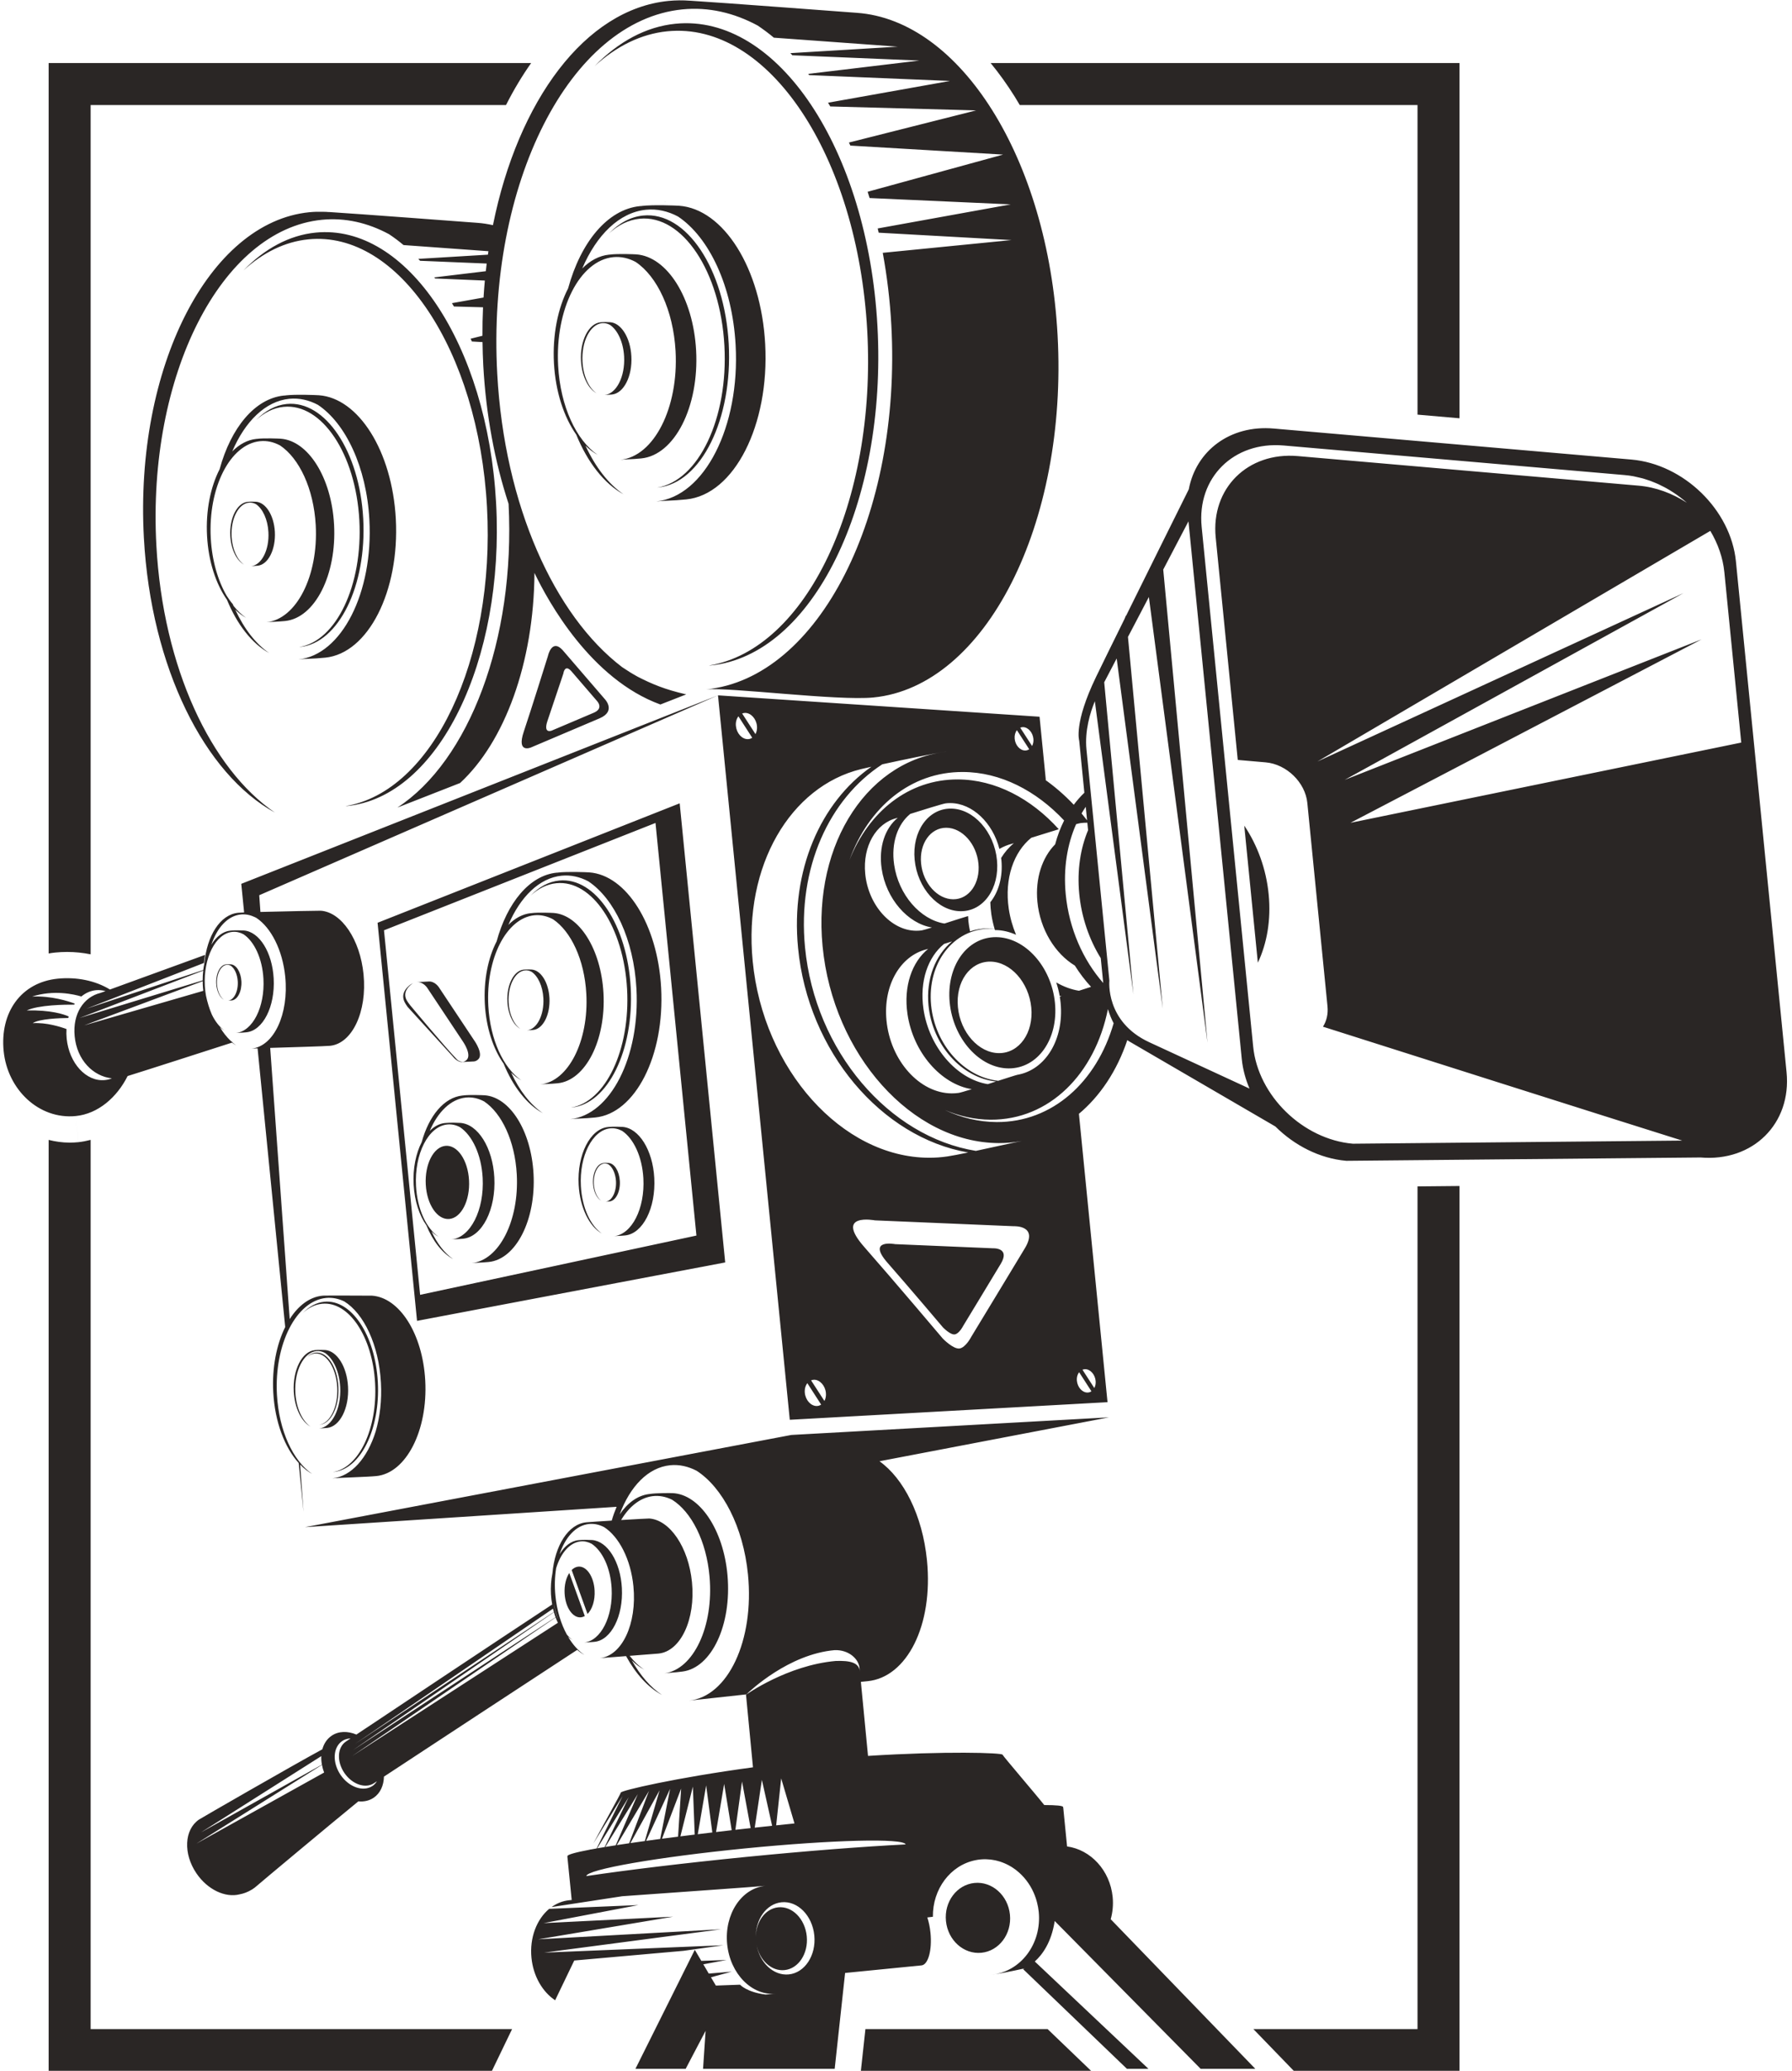
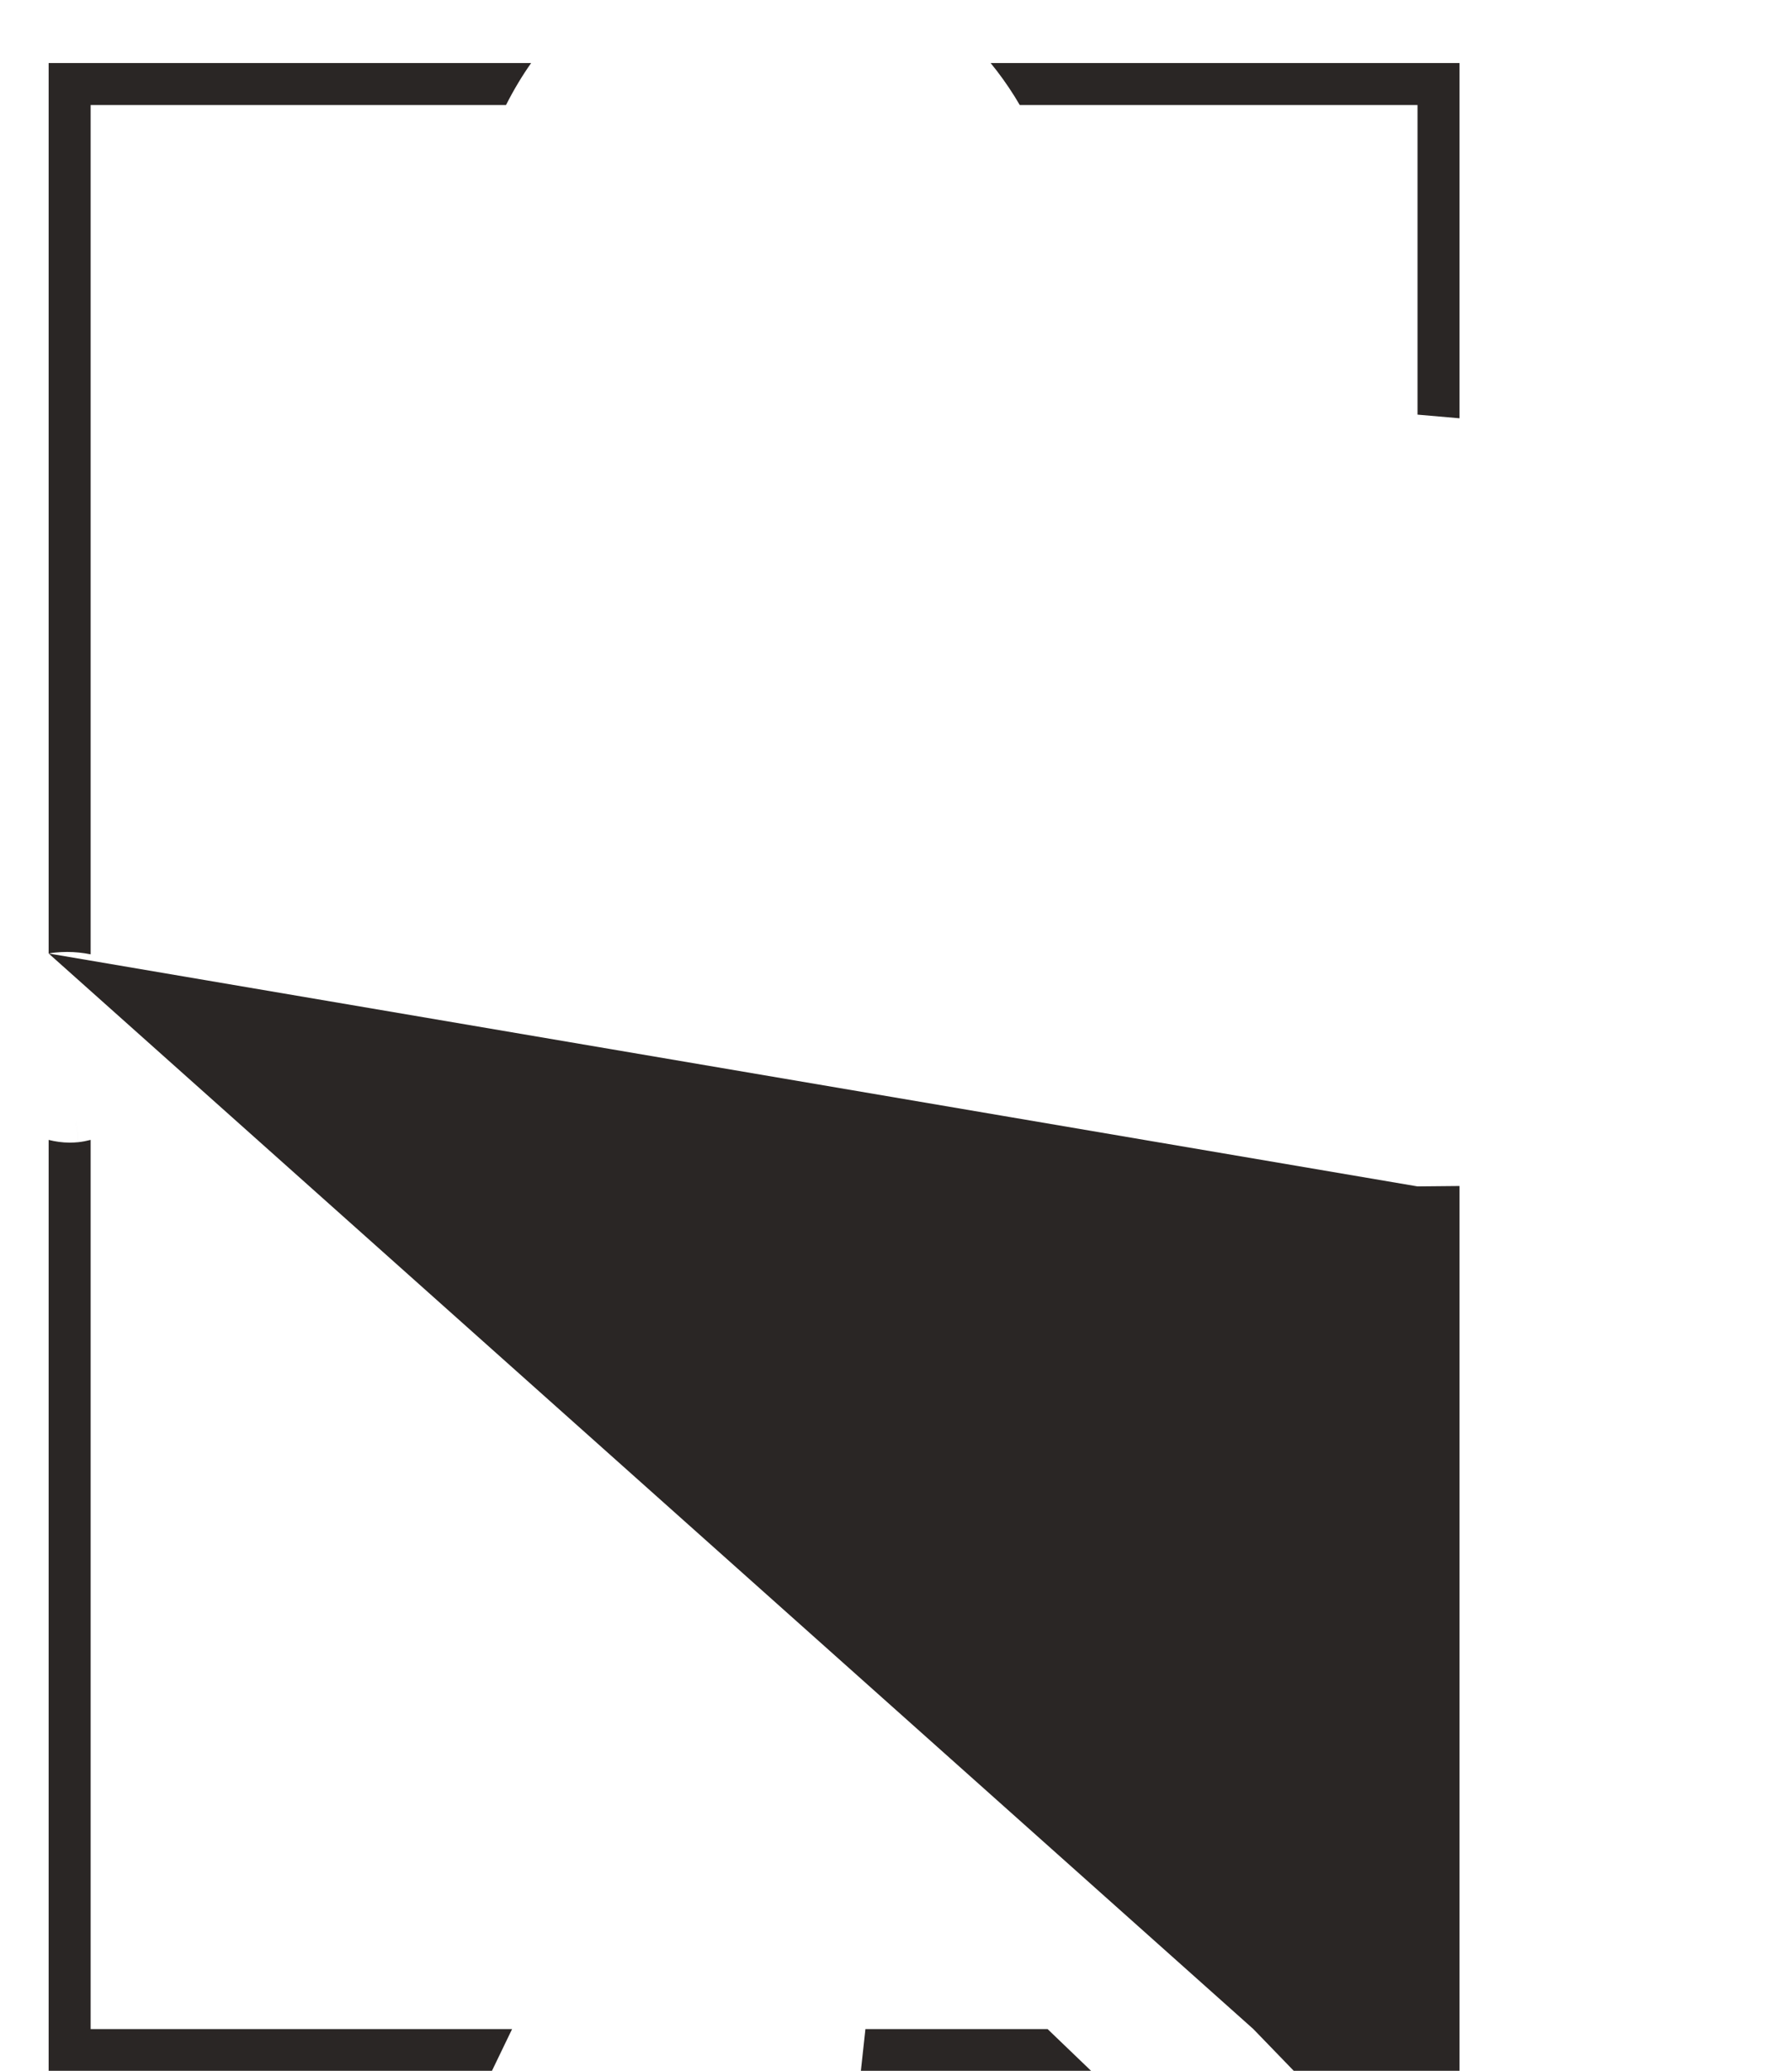
<svg xmlns="http://www.w3.org/2000/svg" height="580.4" preserveAspectRatio="xMidYMid meet" version="1.0" viewBox="-0.9 -0.1 502.3 580.4" width="502.3" zoomAndPan="magnify">
  <defs>
    <clipPath id="a">
      <path d="M 12 17 L 409 17 L 409 580.379 L 12 580.379 Z M 12 17" />
    </clipPath>
  </defs>
  <g>
    <g clip-path="url(#a)" id="change1_2">
-       <path d="M 12.734 267.141 C 13.348 267.035 13.957 266.934 14.578 266.879 C 15.695 266.766 16.809 266.711 17.922 266.711 C 20.141 266.715 22.348 266.938 24.508 267.379 L 24.508 29.344 L 140.934 29.344 C 143.062 25.137 145.418 21.203 147.98 17.57 L 12.734 17.57 Z M 396.43 568.605 L 350.418 568.605 L 361.805 580.379 L 408.203 580.379 L 408.203 332.312 L 396.43 332.426 Z M 24.508 319.383 C 23.395 319.672 22.246 319.898 21.059 320.031 L 20.34 312.703 L 21.055 320.031 C 20.246 320.109 19.438 320.152 18.637 320.152 C 16.602 320.152 14.637 319.867 12.734 319.391 L 12.734 580.379 L 136.961 580.379 L 142.641 568.605 L 24.508 568.605 Z M 241.68 568.605 L 240.398 580.379 L 305 580.379 L 292.738 568.605 Z M 276.777 17.57 C 279.152 20.461 281.395 23.586 283.484 26.918 C 283.98 27.711 284.461 28.527 284.945 29.344 L 396.43 29.344 L 396.43 116.113 L 408.203 117.137 L 408.203 17.57 L 276.777 17.57" fill="#2a2625" />
+       <path d="M 12.734 267.141 C 13.348 267.035 13.957 266.934 14.578 266.879 C 15.695 266.766 16.809 266.711 17.922 266.711 C 20.141 266.715 22.348 266.938 24.508 267.379 L 24.508 29.344 L 140.934 29.344 C 143.062 25.137 145.418 21.203 147.98 17.57 L 12.734 17.57 Z L 350.418 568.605 L 361.805 580.379 L 408.203 580.379 L 408.203 332.312 L 396.43 332.426 Z M 24.508 319.383 C 23.395 319.672 22.246 319.898 21.059 320.031 L 20.34 312.703 L 21.055 320.031 C 20.246 320.109 19.438 320.152 18.637 320.152 C 16.602 320.152 14.637 319.867 12.734 319.391 L 12.734 580.379 L 136.961 580.379 L 142.641 568.605 L 24.508 568.605 Z M 241.68 568.605 L 240.398 580.379 L 305 580.379 L 292.738 568.605 Z M 276.777 17.57 C 279.152 20.461 281.395 23.586 283.484 26.918 C 283.98 27.711 284.461 28.527 284.945 29.344 L 396.43 29.344 L 396.43 116.113 L 408.203 117.137 L 408.203 17.57 L 276.777 17.57" fill="#2a2625" />
    </g>
    <g id="change1_1">
-       <path d="M 163.055 431.473 L 162.988 431.469 C 162.914 431.465 162.84 431.465 162.754 431.465 C 162.863 431.465 162.953 431.465 163.055 431.473 Z M 76.148 227.637 C 58.246 215.422 44.797 187.02 42.93 152.781 C 40.324 105.168 61.098 64.309 89.312 61.504 C 95.848 60.855 102.203 62.336 108.152 65.543 C 109.535 66.469 110.891 67.469 112.211 68.586 L 136.004 70.309 C 135.953 70.633 135.906 70.953 135.863 71.281 L 116.352 72.457 C 116.52 72.629 116.684 72.812 116.848 72.992 L 135.52 73.766 C 135.434 74.477 135.355 75.203 135.273 75.914 L 120.828 77.648 C 120.902 77.754 120.98 77.852 121.062 77.949 L 135 78.531 C 134.855 80.109 134.734 81.691 134.637 83.293 L 125.781 84.871 C 125.973 85.18 126.164 85.492 126.344 85.805 L 134.496 86.027 C 134.375 88.656 134.32 91.316 134.336 94.004 L 131.012 94.836 C 131.137 95.102 131.258 95.348 131.371 95.609 L 134.352 95.781 C 134.383 97.949 134.445 100.121 134.562 102.312 C 135.328 116.305 137.82 129.426 141.656 141.109 C 143.598 179.395 130.441 213.211 110.488 226.246 L 128.055 219.367 C 140.516 207.875 148.738 185.758 148.91 160.473 C 152.812 168.625 164.766 190.273 184.207 197.359 L 191.453 194.523 C 185.445 193.152 181.801 191.59 177.906 189.602 C 176.398 188.785 174.926 187.859 173.477 186.879 C 154.535 172.445 140.5 141.605 138.477 104.688 C 135.562 51.406 158.805 5.672 190.387 2.535 C 197.703 1.809 204.812 3.473 211.48 7.059 C 213.02 8.102 214.535 9.219 216.016 10.461 L 250.746 12.98 L 220.645 14.797 C 220.836 14.988 221.016 15.191 221.195 15.391 L 256.805 16.875 L 225.652 20.609 C 225.738 20.723 225.828 20.836 225.91 20.949 L 265.375 22.59 L 231.199 28.688 C 231.41 29.035 231.621 29.387 231.828 29.734 L 272.711 30.844 L 237.059 39.848 C 237.188 40.133 237.332 40.414 237.457 40.707 L 280.266 43.23 L 242.301 53.648 C 242.484 54.23 242.672 54.809 242.848 55.406 L 282.402 57.184 L 245.121 63.934 C 245.211 64.324 245.293 64.723 245.395 65.117 L 282.609 67.188 L 246.539 70.762 C 247.727 77.238 248.559 83.992 248.938 90.973 C 251.852 144.262 228.609 189.996 197.023 193.125 C 203.602 192.473 233.855 196.387 243.945 195.387 C 275.336 192.273 298.441 146.812 295.543 93.848 C 292.824 44.188 268.227 5.57 239.293 3.496 C 237.395 3.363 201.566 0.648 192.348 0.082 C 192.402 0.086 192.457 0.098 192.52 0.102 C 190.523 -0.051 188.504 -0.039 186.469 0.16 C 163.074 2.484 144.273 28.184 137.273 63.008 C 135.863 62.703 134.453 62.465 133.012 62.363 C 131.312 62.238 99.309 59.816 91.066 59.309 C 91.172 59.316 91.289 59.336 91.398 59.348 C 90.773 59.293 90.16 59.277 89.535 59.262 C 90.043 59.27 90.551 59.273 91.059 59.305 C 90.93 59.301 90.781 59.289 90.66 59.285 C 90.258 59.258 89.855 59.262 89.445 59.262 C 88.246 59.234 87.031 59.262 85.812 59.383 C 57.598 62.176 36.824 103.047 39.43 150.656 C 41.422 187.09 56.527 216.887 76.148 227.637 Z M 183.379 58.008 C 183.496 58.027 183.609 58.051 183.691 58.07 C 183.746 58.082 183.793 58.105 183.84 58.113 C 183.691 58.078 183.535 58.047 183.379 58.008 Z M 173.453 71.547 C 173.492 71.559 173.52 71.574 173.551 71.578 C 173.449 71.555 173.344 71.527 173.23 71.5 C 173.312 71.516 173.398 71.531 173.453 71.547 Z M 191.453 139.875 C 204.914 138.543 214.824 119.043 213.582 96.324 C 212.422 75.023 201.867 58.461 189.457 57.57 C 188.641 57.512 182.113 57.242 178.914 57.629 C 178.953 57.633 179.023 57.637 179.074 57.641 C 178.883 57.648 178.691 57.645 178.504 57.668 C 169.371 58.574 161.871 67.812 158.34 80.734 C 155.488 86.258 153.941 93.695 154.375 101.711 C 154.816 109.754 157.184 116.816 160.621 121.715 C 163.816 129.535 168.477 135.484 173.863 138.434 C 169.664 135.566 165.984 130.812 163.207 124.801 C 164.281 125.859 165.43 126.727 166.621 127.383 C 160.66 123.309 156.168 113.84 155.547 102.418 C 154.676 86.535 161.605 72.906 171.012 71.973 C 173.188 71.766 175.293 72.258 177.27 73.316 C 183.297 77.344 187.828 86.844 188.465 98.332 C 189.328 114.211 182.406 127.84 172.996 128.773 C 174.953 128.578 175.84 128.684 178.844 128.387 C 188.199 127.461 195.086 113.91 194.223 98.125 C 193.41 83.324 186.074 71.816 177.457 71.199 C 176.891 71.156 172.355 70.973 170.133 71.242 C 170.16 71.246 170.203 71.246 170.246 71.25 C 170.113 71.258 169.977 71.254 169.848 71.27 C 167.066 71.547 164.508 72.93 162.297 75.152 C 166.312 65.777 172.695 59.43 180.188 58.688 C 183.289 58.383 186.305 59.074 189.141 60.582 C 197.832 66.367 204.395 80.055 205.293 96.621 C 206.555 119.477 196.578 139.094 183.031 140.434 C 185.855 140.156 187.125 140.309 191.453 139.875 Z M 183.348 136.551 C 183.414 136.543 183.48 136.543 183.547 136.531 C 195.641 135.34 204.516 117.301 203.363 96.25 C 202.215 75.203 191.473 59.109 179.383 60.309 C 175.848 60.656 172.59 62.453 169.777 65.336 C 172.355 62.984 175.27 61.516 178.41 61.203 C 190.379 60.02 201.008 75.949 202.152 96.781 C 203.266 117.148 194.902 134.648 183.348 136.551 Z M 377.641 230.516 L 476.062 179.098 L 376.027 218.477 L 470.992 166.133 L 368.363 213.344 L 478.504 148.695 C 480.625 152.258 482.031 156.188 482.438 160.266 L 487.172 208.027 Z M 378.312 320.461 C 364.305 319.246 351.73 306.996 350.367 293.246 L 335.926 147.555 C 334.566 133.805 344.906 123.543 358.914 124.762 L 454.488 133.051 C 455.324 133.121 456.16 133.238 456.988 133.391 C 457.328 133.449 457.656 133.539 457.988 133.617 C 458.465 133.719 458.941 133.82 459.41 133.949 C 459.855 134.066 460.281 134.215 460.711 134.355 C 461.062 134.473 461.41 134.578 461.758 134.703 C 462.258 134.887 462.746 135.094 463.242 135.301 C 463.496 135.414 463.75 135.52 464.004 135.633 C 464.551 135.891 465.094 136.16 465.629 136.445 C 465.801 136.539 465.973 136.629 466.148 136.723 C 466.73 137.051 467.312 137.391 467.871 137.758 C 467.98 137.824 468.086 137.891 468.188 137.961 C 468.797 138.359 469.395 138.773 469.969 139.219 C 470.02 139.25 470.066 139.289 470.113 139.324 C 470.73 139.797 471.328 140.285 471.918 140.797 L 471.918 140.801 C 467.844 138.172 463.227 136.438 458.43 136.023 L 362.852 127.73 C 348.848 126.516 338.496 136.773 339.863 150.523 L 346.047 212.895 L 353.871 213.574 C 359.727 214.082 364.98 219.195 365.547 224.945 L 371.199 281.953 C 371.414 284.129 370.93 286.082 369.93 287.66 C 386.645 292.977 451.094 313.465 470.629 319.582 Z M 321.281 292.035 C 308.852 286.316 310.062 274.762 310.062 274.762 C 310.062 274.762 304.492 218.594 303.641 209.996 C 303.109 204.695 304.695 199.582 305.988 196.438 L 316.805 278.613 L 308.613 191.129 L 312.105 184.453 L 325.023 282.621 L 315.27 178.414 L 321.129 167.227 L 337.566 292.145 L 325.156 159.539 L 332.23 146.02 L 347.172 296.711 C 347.449 299.566 348.215 302.355 349.336 305.008 C 342.332 301.766 329.879 295.992 321.281 292.035 Z M 278.473 314.391 C 273.449 314.371 268.535 313.164 263.914 311.008 C 268.031 312.742 272.367 313.711 276.789 313.73 C 293.25 313.805 306.02 300.891 309.652 282.73 C 310.125 284.285 310.68 285.602 311.254 286.695 C 306.5 303.141 294.105 314.461 278.473 314.391 Z M 301.586 384.508 L 305.031 389.855 C 304.695 390.07 304.32 390.203 303.898 390.199 C 302.445 390.195 301.133 388.723 300.957 386.914 C 300.863 385.957 301.113 385.105 301.586 384.508 Z M 303.266 383.652 C 304.719 383.656 306.039 385.129 306.207 386.938 C 306.285 387.699 306.133 388.387 305.836 388.941 L 302.52 383.809 C 302.758 383.715 303 383.648 303.266 383.652 Z M 286.367 349.77 C 283.805 354.047 271.379 374.523 271.379 374.523 C 271.379 374.523 269.789 377.633 268.039 377.852 C 266.281 378.074 263.391 375.102 263.391 375.102 C 263.391 375.102 249.754 358.965 241.316 349.359 C 232.883 339.746 244.344 341.941 244.344 341.941 L 283.285 343.586 C 283.285 343.586 290.289 343.25 286.367 349.77 Z M 230.184 392.562 L 226.449 386.789 C 226.715 386.684 226.988 386.609 227.293 386.609 C 228.926 386.617 230.41 388.273 230.602 390.305 C 230.688 391.164 230.52 391.941 230.184 392.562 Z M 228.004 393.977 C 226.371 393.969 224.891 392.312 224.691 390.281 C 224.594 389.203 224.875 388.246 225.398 387.574 L 229.273 393.582 C 228.906 393.828 228.48 393.98 228.004 393.977 Z M 210.074 269.242 C 207.496 242.527 220.645 220.328 240.434 215.473 C 240.953 215.348 241.984 215.105 243.344 214.805 C 229.129 224.781 220.695 243.777 222.793 265.559 C 225.59 294.652 246.195 318.719 270.48 322.918 C 268.035 323.426 265.898 323.84 264.68 324.02 C 262.973 324.273 261.223 324.402 259.434 324.391 C 235.102 324.281 212.996 299.594 210.074 269.242 Z M 205.375 203.375 C 205.27 202.297 205.555 201.344 206.078 200.672 L 209.953 206.676 C 209.582 206.926 209.152 207.074 208.68 207.07 C 207.047 207.066 205.57 205.414 205.375 203.375 Z M 207.973 199.711 C 209.602 199.719 211.086 201.371 211.281 203.398 C 211.363 204.258 211.191 205.035 210.863 205.66 L 207.125 199.879 C 207.391 199.777 207.672 199.711 207.973 199.711 Z M 264.004 210.641 C 264.598 210.57 265.199 210.516 265.801 210.477 C 242.871 212.094 226.855 235.902 229.672 265.137 C 232.598 295.484 254.699 320.176 279.035 320.285 C 281.27 320.293 283.441 320.086 285.551 319.695 C 285.426 319.715 285.305 319.75 285.18 319.77 C 283.945 319.984 277.98 321.328 272.633 322.465 C 248.289 318.539 227.547 294.508 224.746 265.395 C 222.602 243.125 231.535 223.789 246.406 214.121 C 252.438 212.805 261.012 211.008 264.004 210.641 Z M 257.945 282.688 C 256.805 274.91 259.207 268.133 263.723 264.461 C 264.434 264.238 265.184 263.996 265.953 263.758 C 261.309 267.637 258.637 274.215 259.359 281.676 C 260.43 292.855 268.719 302.008 278.289 303.023 C 277.531 303.262 276.758 303.512 275.977 303.762 C 267.348 302.383 259.516 293.473 257.945 282.688 Z M 258.828 265.973 C 258.902 265.957 259.059 265.91 259.266 265.852 C 254.73 269.523 252.324 276.312 253.465 284.098 C 255.043 294.883 262.859 303.793 271.488 305.172 C 269.656 305.746 268.242 306.156 267.816 306.219 C 267.188 306.309 266.535 306.355 265.875 306.352 C 256.855 306.316 248.656 297.16 247.582 285.906 C 246.621 276.004 251.496 267.777 258.828 265.973 Z M 246.23 243.375 C 247.457 251.801 253.57 258.773 260.32 259.855 C 258.891 260.297 257.781 260.625 257.445 260.672 C 256.957 260.742 256.441 260.777 255.93 260.773 C 248.875 260.746 242.465 253.586 241.621 244.789 C 240.871 237.043 244.684 230.609 250.418 229.203 C 250.48 229.188 250.594 229.152 250.754 229.105 C 247.215 231.977 245.332 237.285 246.23 243.375 Z M 279.793 240.973 C 280.242 245.68 279 249.887 276.684 252.789 C 276.719 253.883 276.805 255 276.973 256.141 C 277.18 257.539 277.492 258.898 277.875 260.223 C 277.242 260.152 276.609 260.105 275.969 260.109 C 274.215 260.113 272.559 260.418 271.004 260.945 C 270.809 260.016 270.641 259.078 270.547 258.113 C 270.504 257.621 270.484 257.145 270.461 256.668 C 270.414 256.676 270.379 256.691 270.328 256.695 C 270.027 256.746 266.922 257.762 263.828 258.746 C 257.074 257.668 250.957 250.699 249.73 242.266 C 248.832 236.188 250.715 230.887 254.246 228.02 C 258.031 226.828 263.355 225.168 264.191 225.062 C 264.613 225.008 265.043 224.984 265.477 224.988 C 271.672 225.012 277.367 230.535 279.234 237.832 C 280.359 237.188 281.555 236.684 282.824 236.371 C 282.902 236.352 283.07 236.301 283.293 236.234 C 281.902 237.363 280.699 238.77 279.711 240.383 C 279.734 240.582 279.766 240.777 279.793 240.973 Z M 297.375 229.867 C 296.34 231.93 295.488 234.164 294.863 236.547 C 291.262 240.188 289.246 246.027 289.883 252.637 C 290.633 260.434 294.855 267.184 300.383 270.535 C 301.738 272.703 303.258 274.699 304.922 276.496 C 303.84 276.844 302.691 277.215 301.531 277.586 C 299.336 277.234 297.188 276.422 295.164 275.254 C 295.566 276.465 295.891 277.719 296.117 279.016 C 296.293 279.047 296.457 279.098 296.637 279.125 C 296.473 279.18 296.316 279.227 296.152 279.273 C 296.254 279.855 296.34 280.434 296.395 281.023 C 297.383 291.305 292.102 299.777 284.297 301.141 C 284.012 301.184 281.703 301.926 278.902 302.824 C 269.395 301.82 261.156 292.727 260.09 281.617 C 258.953 269.816 266.348 260.219 276.598 260.184 C 277.023 260.184 277.453 260.215 277.879 260.246 C 277.922 260.359 277.941 260.477 277.977 260.59 C 278.012 260.586 278.051 260.578 278.094 260.578 C 280.09 260.59 282.047 261.07 283.898 261.898 C 282.938 259.594 282.234 257.148 281.855 254.598 C 280.617 246.105 283.234 238.719 288.16 234.715 C 290.555 233.965 293.379 233.078 295.875 232.316 C 288.141 223.738 278.113 218.406 267.605 218.359 C 253.809 218.297 242.594 227.359 237.188 240.992 C 242.52 226.176 254.344 216.203 269.02 216.273 C 279.508 216.316 289.52 221.484 297.375 229.867 Z M 284.145 204.559 L 287.59 209.902 C 287.258 210.125 286.879 210.254 286.453 210.254 C 285.004 210.246 283.688 208.773 283.516 206.969 C 283.426 206.008 283.672 205.156 284.145 204.559 Z M 285.824 203.699 C 287.277 203.703 288.594 205.184 288.766 206.988 C 288.844 207.75 288.688 208.438 288.395 208.996 L 285.074 203.855 C 285.309 203.766 285.559 203.699 285.824 203.699 Z M 300.738 230.895 C 301.363 230.727 301.812 230.617 302.035 230.59 C 302.625 230.516 303.227 230.484 303.84 230.488 C 303.855 230.488 303.867 230.492 303.883 230.492 L 304.09 232.586 C 301.938 237.723 300.98 243.824 301.609 250.387 C 302.246 257.051 304.43 263.254 307.645 268.453 L 308.336 275.406 C 308.336 275.406 308.332 275.406 308.332 275.41 C 302.695 268.988 298.758 260.223 297.824 250.566 C 297.121 243.273 298.254 236.512 300.738 230.895 Z M 303.441 226.023 L 303.812 229.824 C 303.309 229.172 302.793 228.52 302.266 227.895 C 302.637 227.25 303.027 226.625 303.441 226.023 Z M 499.875 300.406 L 485.68 157.242 C 484.254 142.82 471.062 129.98 456.371 128.703 L 356.129 120.012 C 343.891 118.941 334.352 126.246 332.32 137.043 C 328.645 144.449 321.031 159.75 314.723 172.527 L 314.707 172.395 L 314.336 173.309 C 310.992 180.07 308.051 186.059 306.309 189.66 C 300.027 202.684 301.602 207.484 301.602 207.484 C 301.602 207.484 302.203 213.527 303.047 222.09 C 301.98 223.109 300.988 224.238 300.078 225.457 C 297.488 222.711 294.672 220.281 291.707 218.211 C 291.891 218.34 292.078 218.449 292.254 218.578 L 290.488 200.785 L 200.355 194.789 L 220.477 397.836 L 309.539 392.902 L 301.523 312.086 C 301.461 312.137 301.395 312.184 301.336 312.238 C 307.457 307.172 312.219 299.984 315.082 291.426 C 315.41 291.66 315.605 291.773 315.605 291.773 L 356.578 315.625 C 361.93 320.949 369.004 324.605 376.477 325.254 L 475.766 324.316 C 490.453 325.586 501.301 314.828 499.875 300.406 Z M 86.039 382.004 C 86.031 382 86.023 381.996 86.012 381.992 C 85.996 381.988 85.973 381.984 85.953 381.98 C 85.98 381.988 86.004 381.996 86.039 382.004 Z M 173.461 71.059 C 173.418 71.055 173.367 71.051 173.324 71.051 C 173.18 71.043 173.023 71.043 172.871 71.043 C 173.062 71.043 173.262 71.043 173.461 71.059 Z M 165.766 445.68 C 165.555 441.758 163.496 438.766 161.176 438.996 C 160.5 439.066 159.871 439.406 159.34 439.941 L 163.777 452.262 C 165.098 450.965 165.922 448.469 165.766 445.68 Z M 157.363 446.516 C 157.578 450.434 159.629 453.43 161.953 453.203 C 162.324 453.16 162.688 453.035 163.023 452.844 L 158.668 440.77 C 157.758 442.168 157.234 444.246 157.363 446.516 Z M 92.469 412.473 C 92.516 412.469 92.562 412.469 92.605 412.465 C 100.172 411.715 105.723 400.426 105.004 387.254 C 104.281 374.074 97.562 364.004 89.992 364.754 C 87.781 364.973 85.742 366.098 83.98 367.902 C 85.594 366.426 87.414 365.512 89.383 365.316 C 96.875 364.574 103.531 374.543 104.242 387.586 C 104.945 400.328 99.707 411.289 92.469 412.473 Z M 84.77 386.984 C 84.762 386.977 84.762 386.977 84.762 386.977 C 84.746 386.977 84.738 386.973 84.738 386.973 C 84.738 386.973 84.754 386.977 84.77 386.984 Z M 85.859 381.859 C 85.906 381.863 85.965 381.863 86.012 381.867 C 85.996 381.867 85.988 381.863 85.988 381.863 C 85.938 381.863 85.898 381.863 85.859 381.859 Z M 89.305 377.977 L 89.246 377.973 C 89.191 377.973 89.129 377.973 89.078 377.973 C 89.152 377.973 89.23 377.973 89.305 377.977 Z M 88.727 378.422 C 88.75 378.43 88.77 378.438 88.785 378.441 C 88.68 378.41 88.574 378.398 88.461 378.379 C 88.574 378.391 88.668 378.402 88.727 378.422 Z M 81.445 389.938 C 81.695 394.578 83.621 398.371 86.117 399.738 C 83.84 398.184 82.121 394.566 81.887 390.207 C 81.555 384.148 84.203 378.938 87.797 378.586 C 88.625 378.5 89.438 378.691 90.199 379.102 C 92.492 380.645 94.215 384.266 94.461 388.648 C 94.785 394.711 92.141 399.91 88.555 400.27 C 89.297 400.195 89.641 400.234 90.785 400.121 C 94.359 399.766 96.992 394.598 96.656 388.57 C 96.352 382.918 93.543 378.527 90.258 378.289 C 90.035 378.273 88.305 378.203 87.465 378.305 C 87.492 378.305 87.559 378.309 87.613 378.312 C 87.527 378.316 87.438 378.305 87.352 378.316 C 83.758 378.672 81.113 383.871 81.445 389.938 Z M 93.625 388.691 C 93.918 394.09 91.699 398.738 88.633 399.238 C 88.656 399.238 88.668 399.238 88.688 399.234 C 91.898 398.914 94.246 394.137 93.949 388.551 C 93.641 382.965 90.789 378.695 87.582 379.016 C 86.645 379.105 85.781 379.582 85.035 380.348 C 85.723 379.723 86.492 379.336 87.324 379.254 C 90.504 378.938 93.316 383.164 93.625 388.691 Z M 279.113 295.07 C 273.441 295.043 268.285 289.285 267.605 282.199 C 266.918 275.117 270.969 269.395 276.648 269.422 C 282.328 269.449 287.488 275.211 288.168 282.289 C 288.852 289.371 284.801 295.094 279.113 295.07 Z M 278.285 262.559 C 270.137 262.523 264.324 270.727 265.301 280.887 C 266.281 291.051 273.68 299.312 281.824 299.352 C 289.973 299.387 295.785 291.176 294.809 281.016 C 293.828 270.855 286.43 262.594 278.285 262.559 Z M 138.156 140.871 C 135.734 96.492 113.094 62.562 87.59 65.094 C 80.137 65.828 73.277 69.617 67.344 75.688 C 72.777 70.727 78.922 67.637 85.547 66.984 C 110.793 64.477 133.199 98.066 135.605 141.996 C 137.953 184.93 120.316 221.832 95.953 225.832 C 96.098 225.816 96.238 225.82 96.383 225.809 C 121.887 223.281 140.586 185.254 138.156 140.871 Z M 168.633 90.312 C 168.664 90.32 168.699 90.324 168.715 90.328 C 168.73 90.328 168.738 90.34 168.738 90.34 C 168.715 90.328 168.672 90.324 168.633 90.312 Z M 168.559 110.613 C 169.254 110.543 169.559 110.582 170.625 110.477 C 173.941 110.148 176.383 105.344 176.074 99.75 C 175.793 94.504 173.195 90.422 170.137 90.211 C 169.938 90.188 168.32 90.125 167.543 90.219 C 167.543 90.219 167.566 90.219 167.574 90.223 C 167.527 90.223 167.484 90.223 167.438 90.227 C 164.102 90.559 161.641 95.395 161.953 101.02 C 162.191 105.328 163.977 108.852 166.297 110.121 C 164.18 108.68 162.586 105.316 162.367 101.273 C 162.062 95.645 164.516 90.812 167.852 90.48 C 168.617 90.402 169.371 90.578 170.066 90.953 C 172.207 92.383 173.812 95.746 174.039 99.824 C 174.344 105.449 171.891 110.281 168.559 110.613 Z M 84.516 109.605 C 84.77 109.609 85.02 109.609 85.27 109.629 C 85.211 109.621 85.156 109.617 85.105 109.617 C 84.906 109.605 84.711 109.609 84.516 109.605 Z M 266.285 251.953 C 261.844 251.93 257.809 247.426 257.281 241.891 C 256.742 236.355 259.914 231.883 264.348 231.902 C 268.789 231.922 272.824 236.422 273.359 241.961 C 273.891 247.496 270.723 251.973 266.285 251.953 Z M 265.629 226.531 C 259.262 226.504 254.711 232.918 255.477 240.867 C 256.242 248.809 262.027 255.27 268.402 255.297 C 274.773 255.324 279.316 248.914 278.551 240.969 C 277.785 233.023 271.996 226.559 265.629 226.531 Z M 277.445 349.77 L 250.008 348.609 C 250.008 348.609 241.938 347.062 247.879 353.836 C 253.824 360.602 263.434 371.965 263.434 371.965 C 263.434 371.965 265.465 374.062 266.695 373.906 C 267.938 373.754 269.059 371.559 269.059 371.559 C 269.059 371.559 277.812 357.137 279.613 354.121 C 282.375 349.531 277.445 349.77 277.445 349.77 Z M 347.867 231.301 L 351.676 269.727 C 354.227 264.34 355.402 257.75 354.715 250.629 C 354.02 243.418 351.527 236.742 347.867 231.301 Z M 69.488 158.578 C 70.105 158.52 70.379 158.555 71.324 158.457 C 74.254 158.172 76.41 153.926 76.145 148.977 C 75.895 144.34 73.59 140.73 70.887 140.535 C 70.707 140.523 69.289 140.469 68.594 140.551 C 68.594 140.551 68.617 140.551 68.633 140.551 C 68.59 140.555 68.543 140.555 68.504 140.555 C 65.555 140.852 63.379 145.121 63.656 150.102 C 63.859 153.91 65.441 157.02 67.492 158.145 C 65.621 156.871 64.215 153.902 64.02 150.324 C 63.75 145.344 65.918 141.074 68.871 140.781 C 69.551 140.715 70.211 140.867 70.832 141.199 C 72.715 142.461 74.141 145.441 74.336 149.039 C 74.613 154.02 72.438 158.289 69.488 158.578 Z M 192.266 3.754 C 191.754 3.723 191.242 3.73 190.73 3.723 C 191.395 3.734 192.051 3.734 192.715 3.781 C 192.562 3.77 192.395 3.762 192.266 3.754 Z M 165.797 18.41 C 171.887 12.863 178.762 9.402 186.172 8.668 C 214.418 5.867 239.5 43.453 242.191 92.617 C 244.812 140.664 225.082 181.965 197.816 186.438 C 197.98 186.422 198.141 186.426 198.297 186.414 C 226.836 183.582 247.77 141.023 245.051 91.359 C 242.336 41.695 217 3.727 188.461 6.555 C 180.121 7.379 172.441 11.617 165.797 18.41 Z M 185.863 56.398 C 185.797 56.391 185.73 56.383 185.676 56.379 C 185.453 56.367 185.234 56.371 185.02 56.367 C 185.293 56.371 185.578 56.371 185.863 56.398 Z M 83.031 111.062 C 83.145 111.09 83.25 111.105 83.336 111.121 C 83.387 111.141 83.426 111.156 83.48 111.168 C 83.336 111.133 83.184 111.105 83.031 111.062 Z M 74.18 123.168 C 74.215 123.176 74.238 123.191 74.277 123.195 C 74.176 123.172 74.078 123.156 73.988 123.129 C 74.059 123.141 74.133 123.156 74.18 123.168 Z M 90.266 184.227 C 102.297 183.031 111.148 165.605 110.047 145.305 C 109.004 126.273 99.57 111.469 88.48 110.68 C 87.758 110.625 81.926 110.387 79.066 110.727 C 79.094 110.73 79.164 110.734 79.211 110.742 C 79.039 110.75 78.867 110.75 78.695 110.766 C 70.523 111.578 63.824 119.84 60.664 131.402 C 58.129 136.34 56.742 142.969 57.137 150.121 C 57.523 157.312 59.645 163.621 62.719 168.004 C 65.578 174.984 69.738 180.301 74.551 182.934 C 70.793 180.371 67.52 176.129 65.035 170.766 C 65.996 171.703 67.012 172.477 68.078 173.059 C 66.824 172.203 65.645 171.07 64.562 169.719 C 64.492 169.551 64.414 169.395 64.34 169.219 C 63.73 168.512 63.168 167.707 62.625 166.863 C 60.172 162.625 58.523 157.016 58.18 150.754 C 57.406 136.562 63.594 124.387 72.004 123.551 C 73.941 123.355 75.828 123.797 77.598 124.746 C 82.977 128.352 87.031 136.836 87.598 147.105 C 88.371 161.289 82.18 173.473 73.773 174.301 C 75.523 174.133 76.312 174.223 79 173.957 C 87.359 173.129 93.516 161.02 92.738 146.918 C 92.012 133.691 85.461 123.406 77.762 122.859 C 77.254 122.824 73.207 122.656 71.215 122.891 C 71.238 122.895 71.281 122.895 71.316 122.898 C 71.195 122.902 71.082 122.902 70.961 122.914 C 68.465 123.168 66.176 124.43 64.195 126.43 C 67.781 118.027 73.492 112.344 80.195 111.676 C 82.977 111.406 85.676 112.027 88.207 113.367 C 95.969 118.547 101.828 130.777 102.637 145.574 C 103.754 165.996 94.84 183.52 82.738 184.723 C 85.262 184.477 86.395 184.605 90.266 184.227 Z M 159.191 187.953 L 166.387 196.312 C 166.387 196.312 168.484 198.398 165.551 199.66 C 162.609 200.918 153.793 204.652 153.793 204.652 C 153.793 204.652 151.281 205.75 152.555 201.953 C 153.836 198.16 157.008 188.695 157.008 188.695 C 157.008 188.695 157.348 185.961 159.191 187.953 Z M 152.691 183.746 C 152.691 183.746 148 198.773 145.91 204.984 C 143.824 211.191 147.934 209.398 147.934 209.398 C 147.934 209.398 162.363 203.285 167.176 201.23 C 171.98 199.168 168.543 195.746 168.543 195.746 L 156.773 182.074 C 153.742 178.812 152.691 183.746 152.691 183.746 Z M 83.023 181.25 C 83.082 181.246 83.145 181.246 83.207 181.242 C 94.012 180.164 101.938 164.051 100.91 145.246 C 99.883 126.43 90.281 112.059 79.477 113.125 C 76.32 113.441 73.41 115.047 70.898 117.617 C 73.199 115.516 75.801 114.203 78.605 113.93 C 89.305 112.867 98.805 127.105 99.828 145.719 C 100.816 163.918 93.348 179.555 83.023 181.25 Z M 65.453 260.875 C 65.469 260.879 65.488 260.887 65.504 260.891 C 65.453 260.879 65.398 260.867 65.348 260.852 C 65.387 260.863 65.422 260.867 65.453 260.875 Z M 22.699 287.293 L 55.914 274.898 C 55.914 275.238 55.914 275.578 55.938 275.926 C 55.961 276.5 56.023 277.059 56.09 277.609 Z M 28.504 302.621 C 23.273 303.141 18.477 297.918 17.785 290.965 C 17.699 290.059 17.684 289.18 17.738 288.316 C 16.07 287.703 12.094 286.434 8.27 286.672 C 10.09 285.438 15.973 285.246 18.242 285.223 C 18.273 285.078 18.309 284.934 18.355 284.797 C 16.906 284.145 13.371 282.969 6.605 283.098 C 9.945 281.551 17.25 281.465 19.883 281.484 C 19.934 281.387 20.004 281.289 20.07 281.195 C 18.273 280.52 13.508 278.969 8.094 279.215 C 14.184 277.262 19.871 278.586 21.902 279.195 C 23.09 278.211 24.477 277.578 26.004 277.43 C 26.918 277.34 27.816 277.449 28.688 277.688 C 27.824 278 27.301 278.188 27.23 278.203 C 22.574 279.344 19.418 284.02 20.027 290.316 C 20.664 297.012 25.18 301.562 30.457 302.137 C 29.836 302.383 29.184 302.559 28.504 302.621 Z M 56.066 271.934 C 55.961 272.824 55.906 273.738 55.906 274.684 L 21.391 285.223 Z M 67.527 255.645 C 66.719 255.68 66.125 255.711 65.832 255.738 C 60.809 256.234 57.113 262.152 56.387 269.898 C 56.25 270.512 56.16 271.141 56.074 271.781 L 23.332 282.613 L 56.258 269.801 C 56.336 269.031 56.434 268.273 56.57 267.539 C 47.758 270.727 35.328 275.281 29.918 277.242 C 25.812 274.719 20.527 273.684 15.305 274.199 C 4.973 275.23 -0.949 283.684 0.125 294.484 C 1.188 305.277 10.008 313.727 20.34 312.703 C 26.598 312.086 31.898 307.449 34.871 301.492 C 40.332 299.797 55.172 295.008 64.121 292.129 C 64.508 292.41 64.906 292.676 65.309 292.887 C 64.953 292.648 64.602 292.375 64.258 292.086 C 64.281 292.078 64.297 292.07 64.32 292.066 C 64.074 291.891 63.844 291.68 63.609 291.48 C 62.574 290.48 61.613 289.25 60.758 287.82 C 61.176 288.18 61.605 288.488 62.047 288.738 C 60.652 287.781 59.422 286.215 58.477 284.25 C 57.777 282.633 57.234 280.852 56.84 278.973 C 56.688 278.105 56.57 277.211 56.52 276.277 C 56.082 268.355 59.539 261.555 64.234 261.09 C 65.324 260.98 66.371 261.227 67.359 261.758 C 70.367 263.77 72.629 268.508 72.941 274.242 C 73.375 282.164 69.918 288.965 65.227 289.43 C 66.203 289.332 66.645 289.387 68.145 289.234 C 72.812 288.77 76.246 282.012 75.812 274.141 C 75.41 266.758 71.754 261.008 67.453 260.699 C 67.168 260.68 64.906 260.59 63.801 260.723 C 63.816 260.727 63.832 260.727 63.832 260.727 C 63.793 260.73 63.715 260.734 63.656 260.738 C 61.559 260.945 59.711 262.422 58.34 264.695 C 59.957 259.883 62.938 256.57 66.633 256.203 C 67.969 256.07 69.297 256.363 70.562 256.961 C 70.699 257.035 70.852 257.105 70.992 257.188 C 75.062 259.906 78.301 266.133 79.051 273.648 C 80.094 284.16 75.855 293.184 69.602 293.809 C 69.801 293.789 70.41 293.758 71.301 293.727 L 79.043 371.84 C 76.621 376.719 75.312 383.191 75.695 390.156 C 76.148 398.48 78.914 405.629 82.824 409.945 L 84.184 423.68 L 83.227 410.379 C 84.281 411.465 85.406 412.359 86.59 413.008 C 81.285 409.383 77.289 400.953 76.727 390.789 C 75.953 376.652 82.121 364.52 90.504 363.688 C 92.258 363.52 93.957 363.879 95.578 364.648 C 101.082 368.043 105.293 376.809 105.875 387.449 C 106.148 392.395 105.586 397.07 104.398 401.121 C 102.094 408.516 97.641 413.711 92.266 414.246 C 94.012 414.074 101.91 413.871 104.59 413.609 C 112.91 412.785 119.059 400.895 118.297 386.844 C 117.57 373.672 111.066 363.598 103.387 363.047 C 102.887 363.012 90.656 363.023 90.535 363.023 C 90.18 363.016 89.824 363.023 89.461 363.059 C 85.875 363.414 82.703 365.852 80.301 369.617 L 74.836 293.605 C 80.926 293.414 90.234 293.152 91.609 293.016 C 97.836 292.398 102.039 283.426 101 272.977 C 100.031 263.18 94.801 255.562 89.027 255.156 C 88.766 255.137 78.941 255.316 72.098 255.5 L 71.766 250.812 L 200.355 194.789 L 66.73 247.621 Z M 171.387 315.66 C 171.305 315.656 171.219 315.66 171.141 315.656 C 171.242 315.66 171.352 315.66 171.453 315.664 C 171.453 315.664 171.41 315.664 171.387 315.66 Z M 159.18 310.328 C 159.234 310.32 159.285 310.324 159.348 310.316 C 169.441 309.316 176.848 294.262 175.887 276.691 C 174.926 259.125 165.965 245.699 155.867 246.695 C 152.914 246.988 150.195 248.484 147.852 250.891 C 150.008 248.93 152.438 247.703 155.055 247.445 C 165.051 246.457 173.918 259.75 174.871 277.145 C 175.801 294.137 168.816 308.746 159.18 310.328 Z M 184.906 418.34 C 184.867 418.34 184.82 418.336 184.789 418.336 C 184.652 418.328 184.52 418.332 184.387 418.328 C 184.562 418.332 184.734 418.332 184.906 418.34 Z M 169.688 325.855 C 169.578 325.848 168.723 325.809 168.301 325.863 L 168.32 325.863 C 168.297 325.867 168.277 325.867 168.246 325.867 C 166.469 326.047 165.164 328.609 165.332 331.609 C 165.453 333.898 166.406 335.773 167.641 336.449 C 166.52 335.68 165.664 333.895 165.551 331.742 C 165.387 328.746 166.691 326.176 168.465 326 C 168.879 325.961 169.273 326.055 169.648 326.25 C 170.789 327.012 171.637 328.805 171.762 330.969 C 171.926 333.965 170.617 336.539 168.844 336.711 C 169.215 336.676 169.379 336.699 169.945 336.641 C 171.715 336.461 173.008 333.906 172.844 330.934 C 172.695 328.141 171.312 325.969 169.688 325.855 Z M 171.332 315.902 C 171.371 315.906 171.418 315.914 171.453 315.922 C 171.473 315.926 171.484 315.934 171.5 315.938 C 171.449 315.926 171.395 315.914 171.332 315.902 Z M 173.582 315.742 C 173.277 315.719 170.859 315.621 169.688 315.758 C 169.699 315.762 169.727 315.762 169.738 315.766 C 169.672 315.77 169.602 315.77 169.535 315.777 C 164.52 316.273 160.84 323.527 161.301 331.977 C 161.648 338.438 164.336 343.727 167.812 345.633 C 164.641 343.465 162.254 338.426 161.922 332.352 C 161.453 323.902 165.141 316.652 170.152 316.152 C 171.305 316.039 172.43 316.305 173.484 316.863 C 176.688 319.012 179.102 324.062 179.438 330.176 C 179.895 338.625 176.215 345.871 171.203 346.379 C 172.246 346.27 172.723 346.328 174.32 346.168 C 179.293 345.676 182.953 338.465 182.496 330.066 C 182.062 322.191 178.164 316.07 173.582 315.742 Z M 159.203 244.777 C 159.297 244.789 159.398 244.809 159.461 244.828 C 159.508 244.836 159.547 244.855 159.586 244.867 C 159.461 244.832 159.332 244.805 159.203 244.777 Z M 150.922 256.074 C 150.949 256.078 150.977 256.094 151.004 256.098 C 150.918 256.078 150.824 256.059 150.734 256.039 C 150.809 256.055 150.875 256.059 150.922 256.074 Z M 164.273 244.414 C 163.594 244.359 158.148 244.141 155.473 244.461 C 155.512 244.465 155.57 244.465 155.617 244.473 C 155.453 244.477 155.289 244.477 155.137 244.492 C 147.508 245.254 141.246 252.965 138.305 263.754 C 135.922 268.367 134.637 274.57 135 281.254 C 135.363 288.004 137.363 293.922 140.262 298.02 C 142.922 304.496 146.785 309.449 151.262 311.906 C 147.754 309.508 144.684 305.539 142.363 300.52 C 143.266 301.402 144.223 302.133 145.223 302.68 C 140.238 299.277 136.496 291.371 135.977 281.84 C 135.246 268.59 141.027 257.215 148.887 256.43 C 150.695 256.254 152.453 256.668 154.109 257.551 C 159.133 260.914 162.922 268.844 163.445 278.434 C 164.172 291.688 158.391 303.059 150.539 303.84 C 152.172 303.68 152.906 303.766 155.422 303.516 C 163.227 302.738 168.977 291.434 168.254 278.258 C 167.574 265.906 161.453 256.301 154.262 255.785 C 153.789 255.754 150 255.594 148.145 255.82 C 148.176 255.824 148.211 255.824 148.246 255.828 C 148.133 255.832 148.023 255.832 147.91 255.84 C 145.586 256.07 143.441 257.254 141.598 259.117 C 144.945 251.277 150.273 245.965 156.539 245.34 C 159.125 245.09 161.641 245.664 164.008 246.922 C 171.27 251.746 176.738 263.18 177.496 277.008 C 178.539 296.078 170.219 312.453 158.914 313.574 C 161.27 313.344 162.328 313.469 165.941 313.109 C 177.184 311.996 185.453 295.719 184.418 276.758 C 183.441 258.98 174.641 245.152 164.273 244.414 Z M 63.008 280.363 C 63.355 280.336 63.52 280.352 64.043 280.301 C 65.699 280.137 66.918 277.742 66.766 274.945 C 66.621 272.328 65.324 270.297 63.801 270.188 C 63.699 270.18 62.898 270.145 62.504 270.191 C 62.504 270.191 62.52 270.191 62.527 270.195 C 62.527 270.195 62.473 270.191 62.449 270.195 C 60.789 270.359 59.566 272.773 59.715 275.586 C 59.836 277.73 60.727 279.488 61.879 280.121 C 60.828 279.398 60.031 277.723 59.918 275.711 C 59.766 272.895 60.992 270.492 62.66 270.324 C 63.043 270.289 63.41 270.367 63.766 270.559 C 64.832 271.277 65.629 272.953 65.746 274.984 C 65.898 277.789 64.676 280.203 63.008 280.363 Z M 201.855 545.113 L 151.621 547.176 L 201.262 540.633 L 149.953 543.449 L 187.766 537.105 L 151.457 538.914 L 178.035 533.852 L 153.035 534.91 C 149.551 537.82 147.512 542.984 148.07 548.629 C 148.582 553.824 151.18 558.184 154.703 560.535 L 160.066 549.391 L 190.695 546.676 Z M 146.828 288.68 C 147.41 288.625 147.672 288.656 148.566 288.57 C 151.324 288.297 153.363 284.285 153.113 279.617 C 152.867 275.238 150.699 271.832 148.145 271.648 C 147.984 271.633 146.645 271.582 145.984 271.66 C 145.984 271.66 146.012 271.66 146.02 271.664 C 145.98 271.664 145.941 271.66 145.898 271.664 C 143.113 271.941 141.066 275.98 141.32 280.672 C 141.516 284.273 143.012 287.211 144.945 288.273 C 143.176 287.062 141.848 284.262 141.664 280.887 C 141.406 276.188 143.461 272.152 146.246 271.879 C 146.887 271.812 147.512 271.961 148.098 272.273 C 149.887 273.469 151.219 276.277 151.41 279.676 C 151.66 284.371 149.613 288.41 146.828 288.68 Z M 150.926 255.672 C 150.891 255.668 150.844 255.66 150.816 255.656 C 150.688 255.652 150.562 255.652 150.434 255.652 C 150.598 255.652 150.762 255.652 150.926 255.672 Z M 116.859 362.812 L 106.734 260.645 L 182.84 230.555 L 194.309 346.203 Z M 104.934 258.535 L 115.996 370.109 L 202.375 353.734 L 189.617 225.055 Z M 65.453 260.633 C 65.453 260.633 65.414 260.633 65.395 260.629 C 65.316 260.625 65.242 260.625 65.164 260.625 C 65.266 260.625 65.363 260.629 65.453 260.633 Z M 130.57 330.703 C 130.258 325.043 127.293 320.727 123.941 321.059 C 120.59 321.391 118.137 326.246 118.441 331.906 C 118.754 337.562 121.719 341.883 125.066 341.551 C 128.414 341.219 130.883 336.359 130.57 330.703 Z M 161.117 243.418 C 160.938 243.41 160.75 243.41 160.57 243.41 C 160.809 243.414 161.043 243.414 161.285 243.43 C 161.227 243.426 161.164 243.422 161.117 243.418 Z M 208.109 520.371 C 190.777 522.094 175.078 523.996 163.445 525.727 C 163.617 523.855 183.363 520.41 207.871 517.98 C 232.383 515.555 252.426 515.055 252.953 516.852 C 241.215 517.445 225.438 518.656 208.109 520.371 Z M 220.188 553.289 C 215.906 553.711 212.012 550.004 211.137 544.883 C 211.938 549.285 215.305 552.445 218.992 552.078 C 222.922 551.691 225.715 547.438 225.234 542.578 C 224.746 537.715 221.176 534.09 217.242 534.48 C 213.566 534.844 210.879 538.613 210.953 543.078 C 210.816 537.883 213.902 533.484 218.18 533.066 C 222.688 532.613 226.801 536.781 227.352 542.367 C 227.902 547.953 224.691 552.844 220.188 553.289 Z M 175.332 503.613 L 168.586 517.594 C 167.859 517.711 167.16 517.832 166.492 517.945 Z M 171.691 517.098 C 170.656 517.254 169.691 517.41 168.766 517.566 L 177.875 502.762 Z M 175.457 516.527 C 174.254 516.703 173.09 516.879 171.98 517.047 L 181.012 501.855 Z M 179.844 515.906 C 178.445 516.094 177.098 516.289 175.809 516.477 L 183.984 501.68 Z M 184.164 515.32 C 182.809 515.5 181.488 515.68 180.215 515.855 L 186.93 501.27 Z M 189.164 514.676 C 187.617 514.867 186.117 515.062 184.66 515.254 L 190.023 501.203 Z M 193.828 514.094 C 192.449 514.262 191.121 514.43 189.812 514.594 L 193.312 500.637 Z M 197.035 500.309 L 198.762 513.5 C 197.379 513.664 196.023 513.828 194.688 513.988 Z M 202.082 499.891 L 204.195 512.871 C 202.711 513.039 201.242 513.207 199.805 513.379 Z M 207.094 499.223 L 209.504 512.277 C 208.051 512.438 206.629 512.598 205.227 512.754 Z M 212.656 498.754 L 215.527 511.625 C 213.879 511.801 212.258 511.977 210.652 512.152 Z M 218.066 498.348 L 221.793 510.973 C 220.062 511.148 218.348 511.324 216.664 511.504 Z M 202 559.703 C 206.699 559.402 210.77 559.125 213.453 558.938 C 210.762 559.125 206.691 559.402 202 559.703 Z M 184.09 418.805 C 184.117 418.812 184.152 418.832 184.18 418.836 C 184.086 418.809 183.992 418.793 183.898 418.773 C 183.965 418.785 184.035 418.793 184.09 418.805 Z M 163.055 431.715 C 163.066 431.719 163.082 431.727 163.102 431.73 C 163.047 431.715 162.996 431.707 162.945 431.691 C 162.977 431.703 163.027 431.707 163.055 431.715 Z M 155.238 452.922 C 155.23 452.918 155.23 452.91 155.23 452.902 L 155.191 452.93 C 155.031 452.465 154.902 451.98 154.781 451.48 L 154.801 451.469 C 154.797 451.453 154.789 451.441 154.789 451.418 L 154.766 451.438 C 154.574 450.676 154.422 449.887 154.309 449.074 C 154.543 450.41 154.848 451.703 155.238 452.922 Z M 155.523 453.801 C 155.414 453.527 155.301 453.262 155.203 452.98 L 155.246 452.949 C 155.332 453.234 155.422 453.523 155.523 453.801 Z M 97.754 492.117 L 154.84 453.227 C 155.031 453.75 155.246 454.258 155.473 454.738 Z M 103.555 500.441 C 100.953 502.211 96.926 500.84 94.566 497.371 C 92.203 493.902 92.402 489.656 95.008 487.883 C 95.711 487.402 96.527 487.18 97.371 487.141 C 96.555 487.688 96.078 488.008 96.043 488.031 C 93.629 489.676 93.445 493.613 95.633 496.828 C 97.824 500.039 101.551 501.312 103.965 499.668 C 103.965 499.668 104.258 499.473 104.746 499.152 C 104.434 499.648 104.051 500.102 103.555 500.441 Z M 154.375 451.762 C 154.512 452.242 154.648 452.723 154.816 453.172 L 98.012 490.438 Z M 154.109 450.777 C 154.184 451.09 154.27 451.395 154.355 451.703 L 98.539 488.73 Z M 54.133 516.637 L 89.348 494.555 C 89.48 495.27 89.676 495.984 89.953 496.703 Z M 89.16 492.105 C 89.121 492.875 89.184 493.68 89.336 494.492 L 55.449 513.477 Z M 310.98 531.582 C 310.234 524.09 304.789 518.32 298.203 517.418 L 297.121 506.492 L 297.055 506.5 C 297.082 506.461 297.113 506.418 297.105 506.387 C 297.074 506.004 295.18 505.82 291.801 505.816 C 289.777 503.207 280.16 492.008 280.133 491.719 C 280.07 491.156 264.152 490.66 242.406 492.043 L 240.406 471.289 C 241.336 471.195 242 471.121 242.32 471.094 C 253.238 470.012 260.746 455.562 258.93 437.223 C 257.664 424.555 252.379 414.281 245.621 409.457 L 309.957 397.152 L 220.902 402.09 L 84.605 427.926 L 171.938 422.227 C 171.426 423.449 170.961 424.734 170.566 426.094 C 167.328 426.297 164.363 426.488 163.43 426.574 C 158.363 427.078 154.641 433.066 153.941 440.902 C 153.574 442.719 153.422 444.703 153.535 446.762 C 153.586 447.75 153.719 448.691 153.879 449.605 C 139.461 459.086 108.648 479.621 98.996 486.059 C 96.555 485.035 94.004 485.062 92.043 486.398 C 90.738 487.285 89.879 488.621 89.453 490.191 C 81.086 494.723 55.473 509.484 54.879 509.887 C 50.73 512.711 50.418 519.469 54.176 524.98 C 57.305 529.566 62.254 531.84 66.219 530.855 C 67.316 530.656 68.512 530.238 69.746 529.484 C 70.25 529.176 70.699 528.828 71.098 528.461 C 71.664 527.934 92.43 510.582 99.543 504.785 C 101.102 504.93 102.594 504.617 103.855 503.758 C 105.711 502.496 106.66 500.32 106.719 497.852 C 116.531 491.406 149.918 469.469 160.895 462.32 C 161.543 462.879 162.207 463.359 162.906 463.727 C 161.191 462.594 159.621 460.836 158.316 458.621 C 158.746 458.992 159.184 459.32 159.645 459.574 C 159.059 459.176 158.516 458.645 157.996 458.055 C 156.359 455.07 155.191 451.328 154.789 447.199 C 154.512 444.461 154.605 441.828 154.992 439.414 C 156.273 435.207 158.789 432.234 161.832 431.93 C 162.914 431.82 163.969 432.066 164.949 432.594 C 167.965 434.609 170.227 439.344 170.539 445.078 C 170.977 453.004 167.512 459.805 162.824 460.27 C 163.801 460.172 164.238 460.223 165.742 460.07 C 170.41 459.613 173.844 452.852 173.414 444.977 C 173.008 437.59 169.355 431.848 165.051 431.539 C 164.766 431.52 162.504 431.43 161.391 431.562 C 161.406 431.566 161.43 431.566 161.43 431.566 C 161.383 431.57 161.32 431.57 161.25 431.578 C 159.156 431.781 157.309 433.258 155.938 435.531 C 157.555 430.723 160.527 427.41 164.227 427.039 C 165.676 426.898 167.094 427.227 168.441 427.926 C 172.586 430.598 175.895 436.883 176.645 444.488 C 177.684 455 173.461 464.023 167.203 464.645 C 167.82 464.582 171.098 464.336 174.59 464.074 C 177.32 469.086 180.805 472.906 184.645 474.949 C 181.453 472.848 178.555 469.484 176.191 465.262 C 177.301 466.355 178.477 467.242 179.711 467.867 C 178.227 466.926 176.844 465.609 175.59 463.996 C 179.156 463.73 182.711 463.457 183.676 463.363 C 189.895 462.746 194.094 453.773 193.059 443.328 C 192.09 433.523 186.855 425.91 181.086 425.504 C 180.895 425.488 177.191 425.695 173.199 425.934 C 175.438 422.184 178.469 419.719 181.961 419.25 C 183.855 419.004 185.723 419.371 187.484 420.242 C 192.871 423.602 197.113 431.781 197.988 441.816 C 199.203 455.684 193.535 467.816 185.324 468.906 C 187.031 468.676 187.812 468.742 190.434 468.395 C 198.598 467.316 204.227 455.262 203.023 441.469 C 201.891 428.543 195.145 418.684 187.578 418.391 C 187.078 418.367 183.113 418.336 181.168 418.633 C 181.199 418.641 181.234 418.637 181.27 418.637 C 181.152 418.648 181.035 418.648 180.922 418.664 C 177.746 419.09 174.965 421.176 172.793 424.363 C 175.695 416.523 180.758 411.188 186.969 410.574 C 189.492 410.324 191.996 410.895 194.367 412.125 C 201.629 416.809 207.438 427.84 208.758 441.184 C 210.586 459.633 203.16 475.469 192.18 476.555 C 193.051 476.473 199.914 475.723 208.312 474.801 C 209.348 473.785 220.164 463.535 233.055 462.398 C 236.953 462.262 239.867 464.84 240.031 467.531 L 240.133 468.504 C 239.969 465.809 237.25 465.301 233.355 465.434 C 219.789 466.629 208.207 474.902 208.207 474.902 L 210.16 495.242 C 188.566 498.152 173.059 501.77 173.113 502.328 C 173.133 502.57 167.84 512.039 165.395 516.613 L 173.598 503.312 L 166.34 517.977 C 165.789 518.07 165.266 518.164 164.766 518.262 L 164.52 518.277 C 164.52 518.289 164.508 518.297 164.5 518.309 C 160.375 519.09 158.082 519.73 158.129 520.164 C 158.137 520.199 158.168 520.23 158.211 520.262 L 158.137 520.266 L 159.348 532.43 C 159.059 532.449 158.824 532.477 158.66 532.492 C 156.836 532.672 155.16 533.363 153.695 534.41 L 173.414 531.391 L 173.352 531.387 C 188.793 530.277 210.953 528.73 213.641 528.461 C 206.895 529.129 202.098 536.441 202.922 544.789 C 203.746 553.137 209.891 559.363 216.641 558.691 C 216.164 558.742 215.121 558.82 213.66 558.926 C 208.414 558.27 206.531 556.168 206.531 556.168 L 199.758 556.418 L 198.383 554.09 L 204.219 552.504 L 197.77 553.055 L 196.242 550.457 L 202.762 549.242 L 195.68 549.492 L 193.855 546.391 L 191.992 550.125 L 191.371 551.367 L 190.211 553.691 L 189.727 554.676 L 188.648 556.828 L 187.902 558.328 L 177.219 579.742 L 191.297 579.742 L 196.883 569.098 L 196.168 579.742 L 233.066 579.742 L 235.984 552.879 L 257.402 550.758 C 259.27 550.574 260.395 546.492 259.914 541.637 C 259.758 540.043 259.441 538.574 259.027 537.316 C 259.551 537.254 260.066 537.191 260.59 537.133 C 260.492 529.375 265.48 522.719 272.453 521.289 C 272.914 521.191 273.387 521.117 273.859 521.07 C 274.348 521.02 274.828 521 275.312 521.004 C 275.473 521.004 275.637 521.02 275.797 521.027 C 276.109 521.047 276.422 521.059 276.73 521.094 C 276.926 521.117 277.117 521.152 277.316 521.18 C 277.582 521.219 277.848 521.266 278.113 521.32 C 278.32 521.363 278.531 521.422 278.742 521.477 C 278.977 521.539 279.215 521.605 279.453 521.68 C 279.676 521.754 279.891 521.832 280.098 521.91 C 280.312 521.992 280.52 522.078 280.727 522.164 C 280.961 522.266 281.18 522.371 281.41 522.48 C 281.59 522.566 281.766 522.66 281.938 522.758 C 282.176 522.891 282.426 523.027 282.652 523.168 C 282.785 523.25 282.918 523.348 283.055 523.434 C 283.316 523.609 283.574 523.785 283.824 523.973 C 283.883 524.02 283.941 524.07 284.004 524.121 C 286.051 525.723 287.73 527.871 288.844 530.395 C 288.844 530.406 288.844 530.41 288.852 530.418 C 289.039 530.84 289.207 531.277 289.359 531.719 C 289.367 531.73 289.371 531.742 289.375 531.754 C 289.523 532.199 289.664 532.652 289.781 533.117 C 290 533.969 290.168 534.84 290.258 535.746 C 291.145 544.66 285.234 552.543 277.062 553.355 C 278.902 553.172 282.508 552.434 286.332 551.59 C 286.047 551.723 285.863 551.793 285.863 551.793 L 314.973 579.742 L 321.004 579.742 L 289.152 549.664 C 291.281 547.754 293.82 544.301 294.738 538.305 C 294.738 538.309 294.754 538.324 294.777 538.352 C 294.789 538.363 294.812 538.391 294.828 538.406 C 294.848 538.426 294.871 538.449 294.895 538.473 C 294.926 538.504 294.961 538.539 294.996 538.578 C 295.027 538.617 295.07 538.648 295.105 538.691 C 295.156 538.746 295.219 538.809 295.281 538.871 C 295.301 538.883 295.305 538.895 295.312 538.902 C 295.496 539.082 295.711 539.305 295.969 539.562 C 296.008 539.609 296.059 539.652 296.094 539.695 C 296.211 539.816 296.324 539.93 296.449 540.055 C 296.457 540.066 296.473 540.078 296.484 540.086 C 301.312 544.996 315.855 559.723 335.637 579.742 L 350.961 579.742 L 310.434 537.82 C 310.98 535.871 311.191 533.754 310.98 531.582 Z M 128.824 297.531 C 128.762 297.543 128.695 297.555 128.625 297.559 C 128.648 297.555 128.672 297.562 128.672 297.562 C 129.07 297.527 131.188 297.426 131.852 297.402 C 132.258 297.391 132.684 297.234 133.102 296.859 C 134.734 295.426 132.172 291.73 132.172 291.73 L 122.129 276.629 C 122.129 276.629 120.973 274.789 119.086 275.004 C 118.633 275.059 116.199 275.141 116 275.152 C 115.969 275.152 115.945 275.16 115.922 275.16 C 117.738 275.023 118.871 276.797 118.871 276.797 L 128.91 291.895 C 128.91 291.895 131.465 295.594 129.844 297.023 C 129.512 297.32 129.18 297.469 128.855 297.527 C 128.75 297.516 127.84 297.496 127.191 296.844 C 124.098 293.688 114.039 281.613 114.039 281.613 C 113.773 281.078 111.051 278.77 114.156 275.996 C 114.43 275.758 114.684 275.574 114.938 275.422 C 114.535 275.598 114.117 275.859 113.668 276.254 C 110.551 279.035 113.059 281.539 113.324 282.078 L 126.07 296.059 C 126.07 296.059 127.348 297.789 128.824 297.531 Z M 282.188 536.543 C 281.652 531.148 277.199 527.164 272.254 527.652 C 267.297 528.145 263.715 532.918 264.254 538.32 C 264.789 543.727 269.238 547.707 274.191 547.219 C 279.141 546.723 282.723 541.949 282.188 536.543 Z M 132.914 306.223 C 132.883 306.223 132.844 306.219 132.844 306.219 C 132.688 306.203 132.562 306.211 132.438 306.211 C 132.598 306.211 132.758 306.211 132.914 306.223 Z M 131.508 307.137 C 131.57 307.148 131.645 307.164 131.684 307.172 C 131.711 307.18 131.738 307.191 131.77 307.195 C 131.676 307.176 131.594 307.156 131.508 307.137 Z M 125.875 314.82 C 125.895 314.824 125.91 314.832 125.934 314.836 C 125.867 314.82 125.812 314.809 125.754 314.797 C 125.793 314.801 125.844 314.809 125.875 314.82 Z M 134.953 306.887 C 134.496 306.859 130.793 306.703 128.973 306.922 C 128.996 306.922 129.039 306.926 129.07 306.926 C 128.961 306.934 128.848 306.93 128.742 306.949 C 123.555 307.461 119.309 312.699 117.297 320.027 C 115.68 323.164 114.797 327.387 115.047 331.941 C 115.297 336.539 116.652 340.566 118.625 343.352 C 120.434 347.758 123.062 351.121 126.102 352.789 C 123.719 351.156 121.637 348.461 120.055 345.051 C 120.676 345.648 121.32 346.145 122 346.516 C 118.605 344.199 116.062 338.824 115.711 332.344 C 115.215 323.332 119.148 315.594 124.484 315.066 C 125.723 314.941 126.918 315.223 128.039 315.824 C 131.465 318.113 134.035 323.504 134.391 330.027 C 134.883 339.039 130.957 346.773 125.613 347.305 C 126.727 347.191 127.227 347.254 128.934 347.082 C 134.242 346.555 138.148 338.867 137.66 329.91 C 137.199 321.508 133.039 314.973 128.145 314.629 C 127.824 314.602 125.254 314.496 123.988 314.648 C 123.988 314.648 124.035 314.648 124.051 314.652 C 123.977 314.656 123.902 314.656 123.828 314.66 C 122.254 314.816 120.805 315.613 119.555 316.867 C 121.824 311.555 125.441 307.949 129.695 307.523 C 131.465 307.344 133.188 307.75 134.805 308.609 C 139.727 311.906 143.434 319.664 143.953 329.055 C 144.66 342.027 138.996 353.16 131.312 353.922 C 132.914 353.766 133.637 353.848 136.09 353.609 C 143.738 352.852 149.359 341.781 148.648 328.883 C 147.988 316.793 142 307.395 134.953 306.887 Z M 125.875 314.547 C 125.852 314.543 125.828 314.539 125.801 314.539 C 125.715 314.535 125.629 314.535 125.547 314.535 C 125.66 314.535 125.766 314.539 125.875 314.547" fill="#2a2625" />
-     </g>
+       </g>
  </g>
</svg>